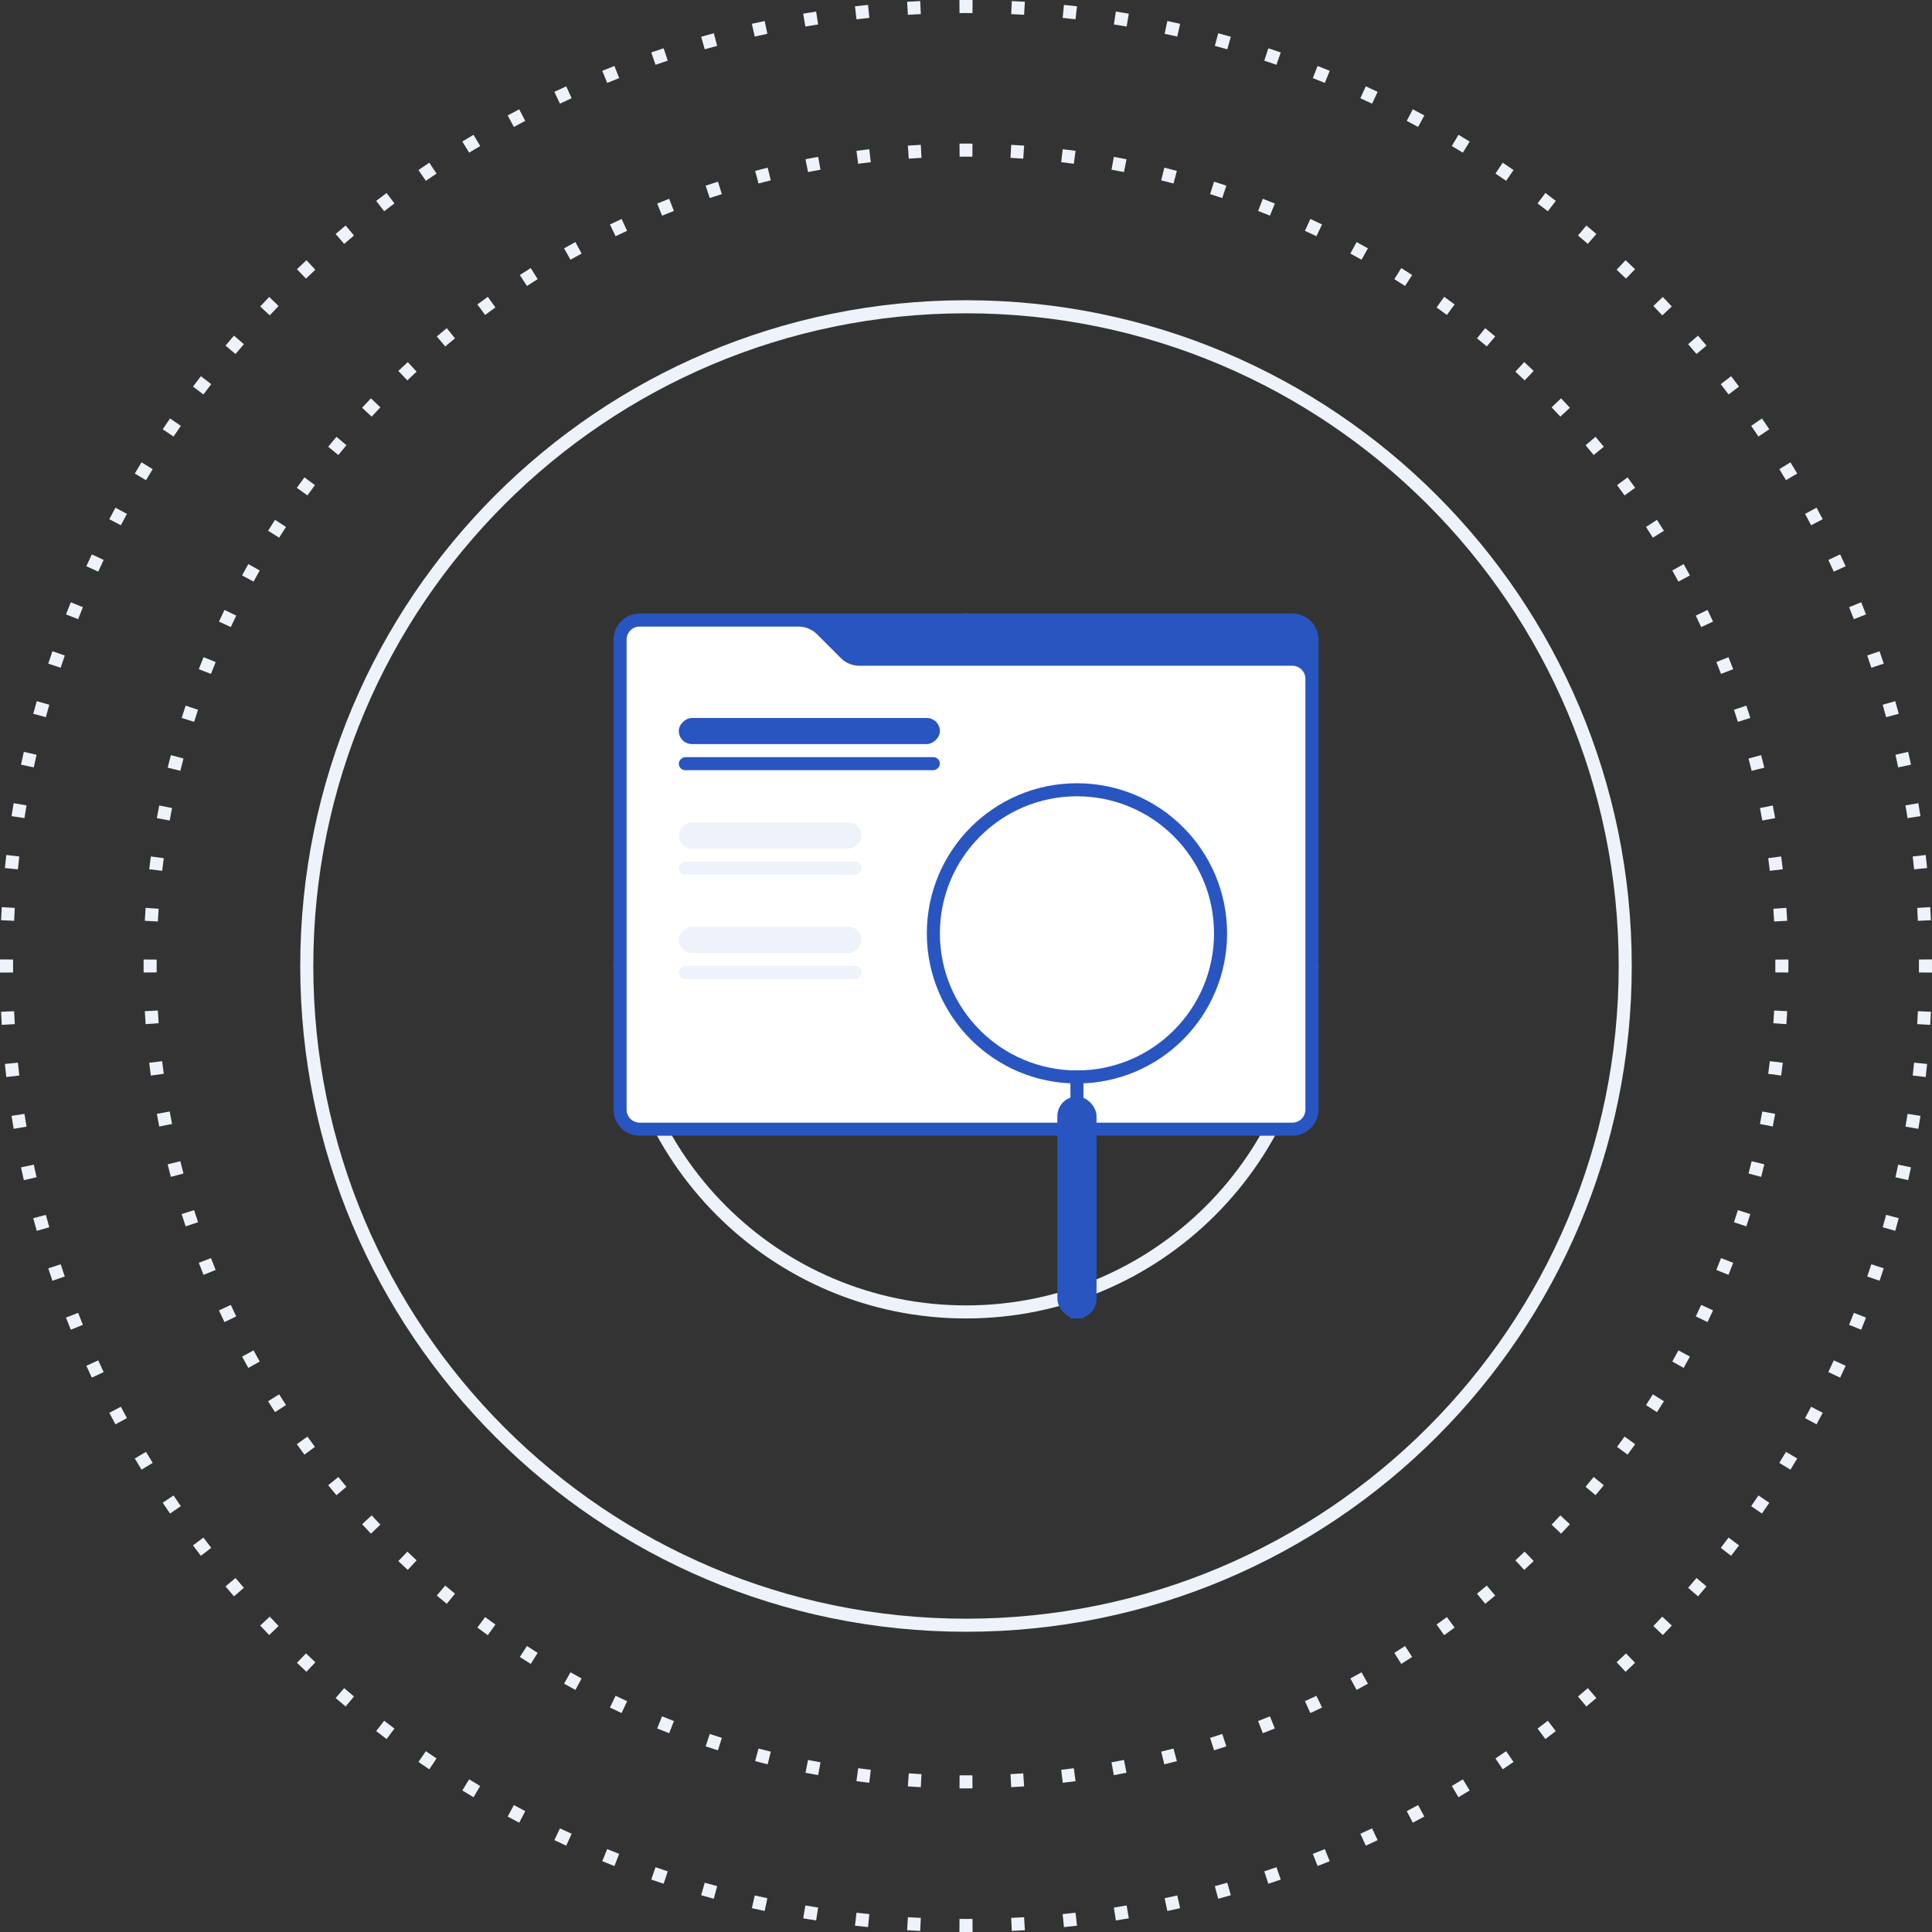
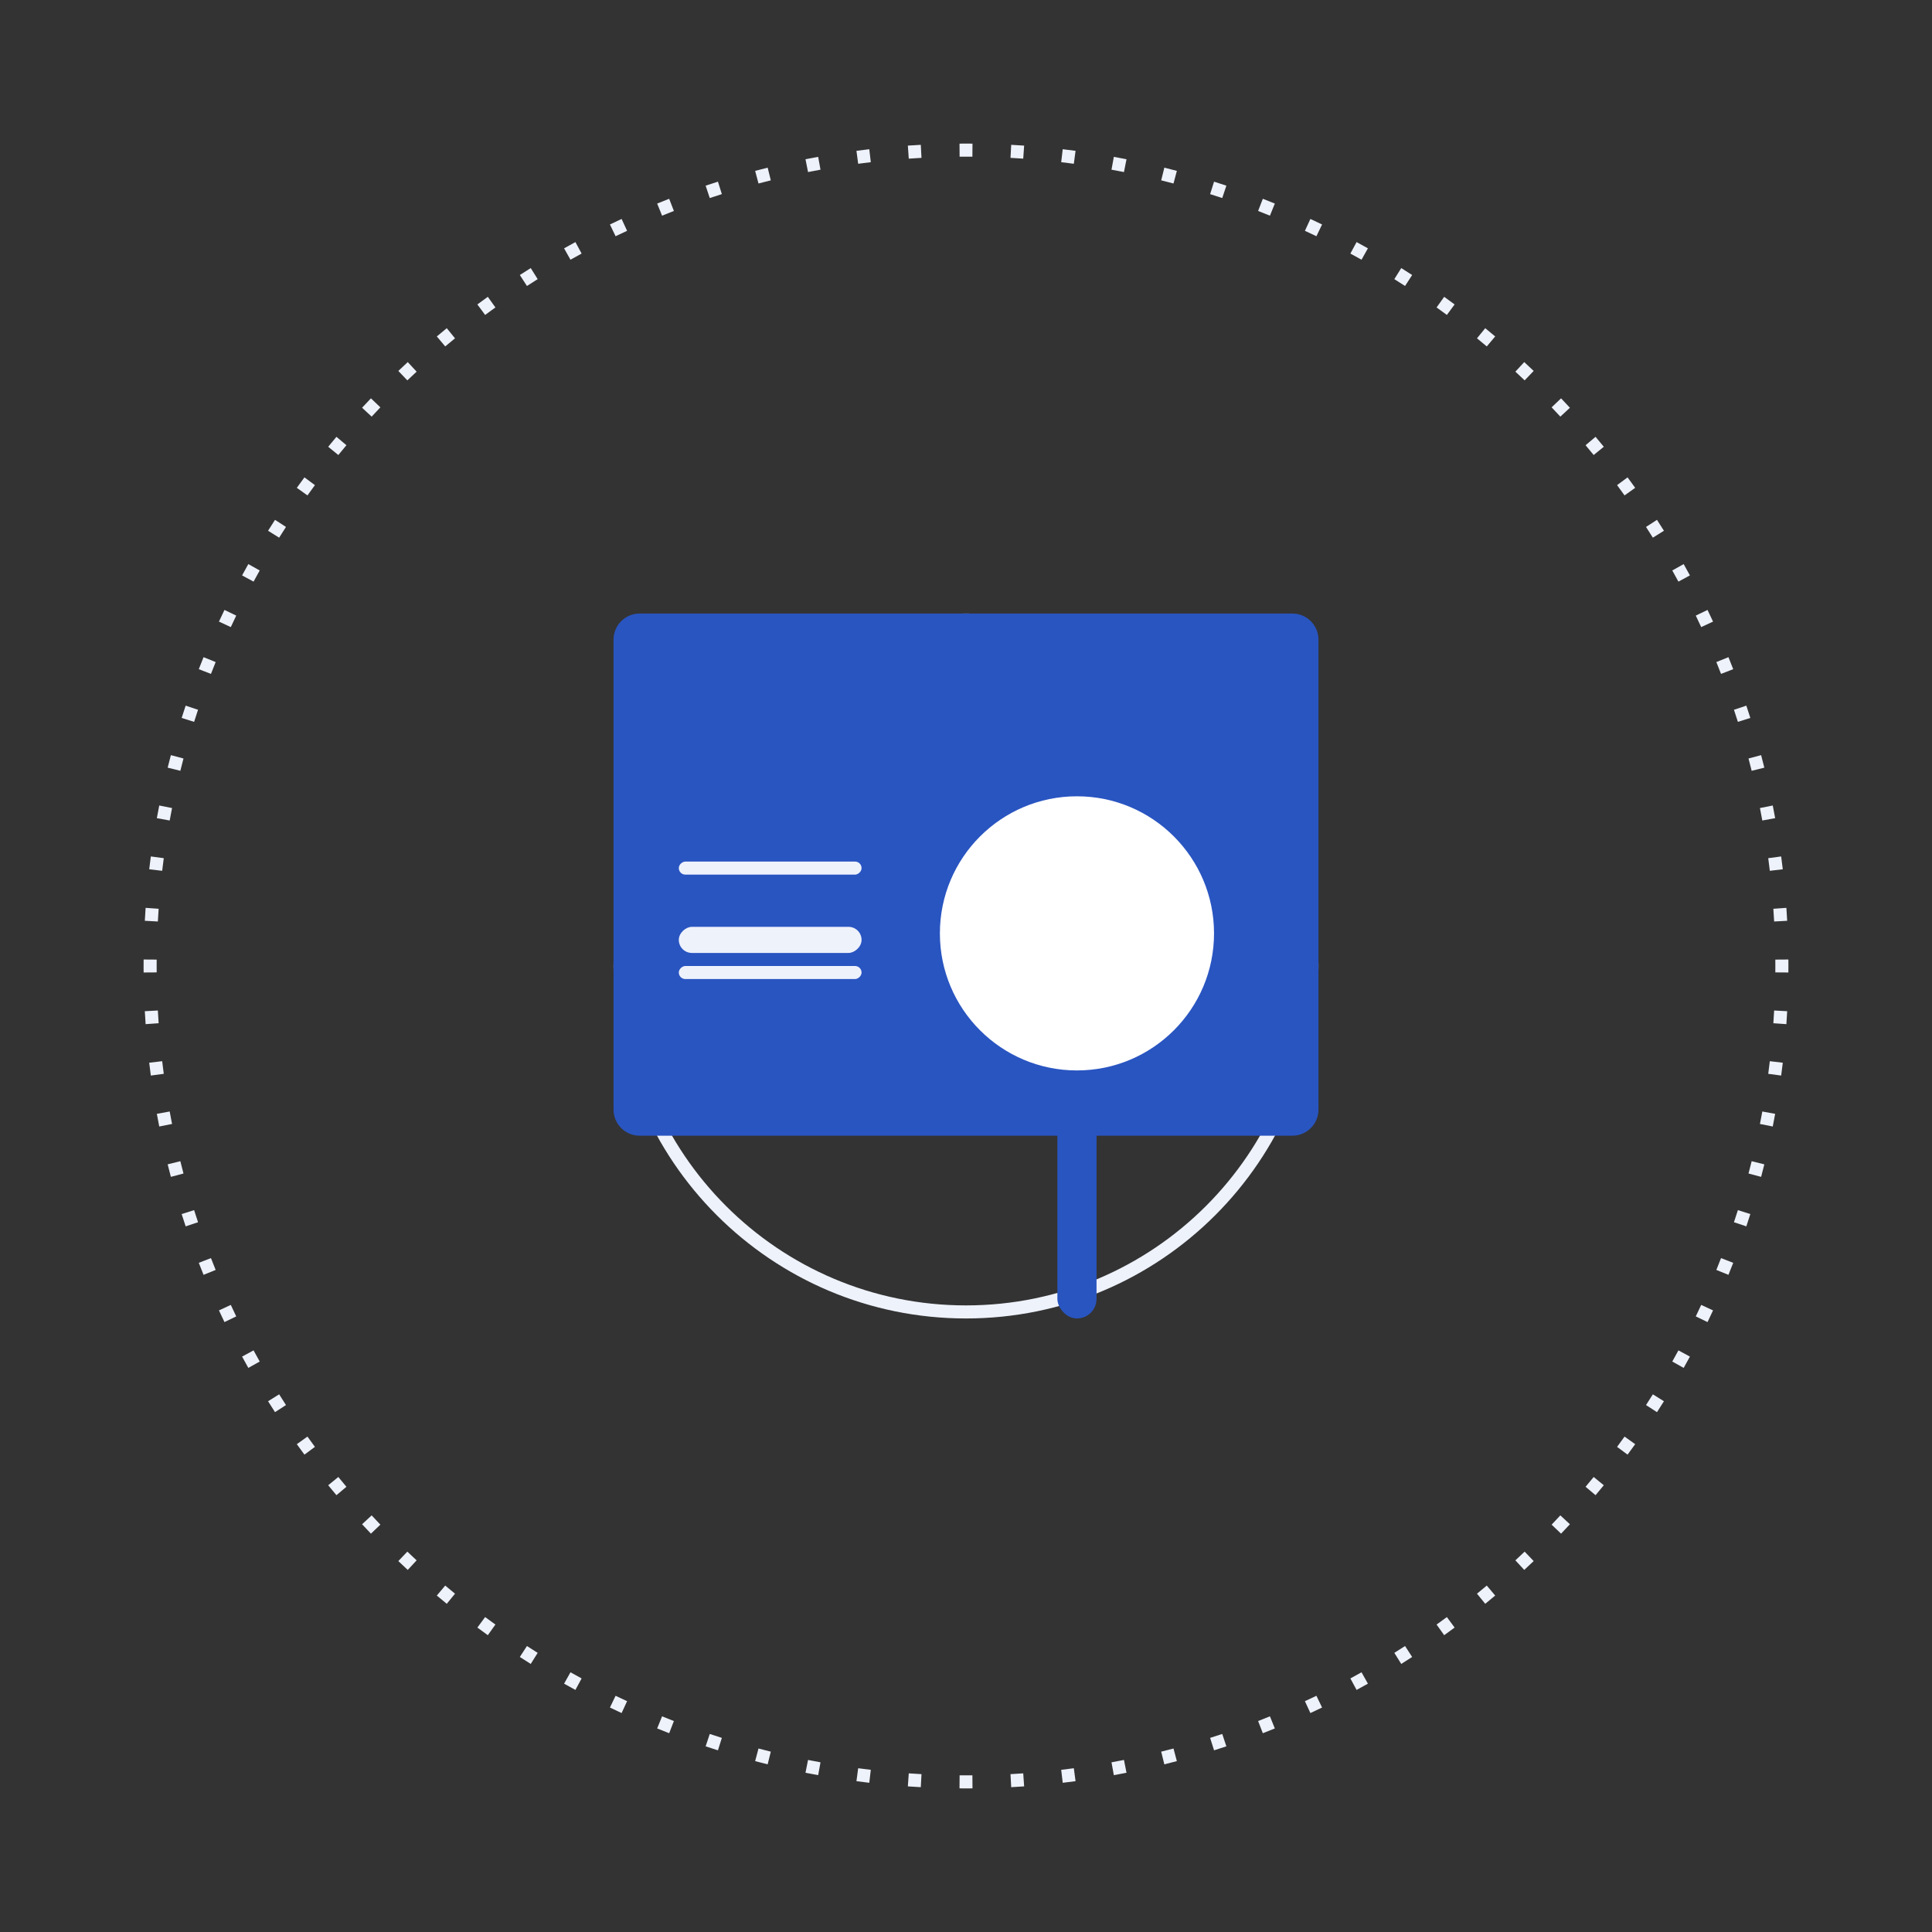
<svg xmlns="http://www.w3.org/2000/svg" width="148" height="148" viewBox="0 0 148 148" fill="none">
  <rect x="0" y="0" width="148" height="148" fill="#333333" stroke="none" />
-   <path fill-rule="evenodd" clip-rule="evenodd" d="M147.998 74.504L146.998 74.497C146.999 74.331 147 74.166 147 74C147 73.834 146.999 73.669 146.998 73.503L147.998 73.496C147.999 73.664 148 73.832 148 74C148 74.168 147.999 74.336 147.998 74.504ZM147.918 70.492L146.919 70.539C146.904 70.209 146.886 69.879 146.867 69.55L147.865 69.49C147.885 69.823 147.903 70.157 147.918 70.492ZM147.624 66.496C147.591 66.162 147.555 65.829 147.517 65.496L146.523 65.61C146.561 65.938 146.596 66.267 146.629 66.596L147.624 66.496ZM147.115 62.519L146.127 62.673C146.076 62.346 146.023 62.02 145.967 61.695L146.953 61.528C147.009 61.858 147.063 62.188 147.115 62.519ZM146.39 58.576L145.412 58.784C145.344 58.461 145.273 58.138 145.2 57.817L146.175 57.596C146.249 57.922 146.321 58.249 146.39 58.576ZM145.452 54.679L144.487 54.939C144.401 54.621 144.313 54.303 144.223 53.986L145.184 53.712C145.276 54.034 145.365 54.356 145.452 54.679ZM144.303 50.839L143.353 51.151C143.25 50.838 143.145 50.526 143.038 50.215L143.983 49.889C144.092 50.205 144.198 50.521 144.303 50.839ZM142.946 47.067L142.015 47.431C141.895 47.124 141.773 46.818 141.649 46.513L142.575 46.137C142.701 46.446 142.824 46.756 142.946 47.067ZM141.386 43.376L140.475 43.79C140.339 43.49 140.2 43.191 140.06 42.894L140.964 42.467C141.107 42.769 141.247 43.072 141.386 43.376ZM139.627 39.774L138.74 40.237C138.588 39.946 138.433 39.655 138.277 39.365L139.157 38.89C139.315 39.184 139.472 39.478 139.627 39.774ZM137.675 36.274L136.815 36.785C136.646 36.501 136.476 36.219 136.304 35.938L137.157 35.416C137.332 35.701 137.504 35.987 137.675 36.274ZM135.536 32.884C135.35 32.607 135.162 32.33 134.973 32.055L134.149 32.623C134.336 32.894 134.521 33.167 134.705 33.441L135.536 32.884ZM133.217 29.615L132.417 30.216C132.219 29.952 132.02 29.69 131.818 29.429L132.61 28.818C132.814 29.082 133.016 29.348 133.217 29.615ZM130.725 26.476L129.959 27.118C129.747 26.866 129.533 26.615 129.318 26.365L130.076 25.712C130.294 25.965 130.51 26.22 130.725 26.476ZM128.067 23.475L127.337 24.158C127.112 23.917 126.885 23.678 126.657 23.44L127.378 22.748C127.609 22.989 127.839 23.231 128.067 23.475ZM125.252 20.622L124.56 21.343C124.322 21.115 124.083 20.888 123.842 20.663L124.525 19.933C124.769 20.161 125.011 20.391 125.252 20.622ZM122.288 17.924L121.635 18.682C121.385 18.467 121.134 18.253 120.882 18.041L121.524 17.275C121.78 17.49 122.035 17.706 122.288 17.924ZM119.182 15.39L118.571 16.182C118.31 15.98 118.048 15.781 117.784 15.583L118.385 14.783C118.652 14.984 118.918 15.186 119.182 15.39ZM115.945 13.027L115.377 13.851C115.106 13.664 114.833 13.479 114.559 13.295L115.116 12.464C115.393 12.65 115.67 12.838 115.945 13.027ZM112.584 10.843C112.299 10.668 112.013 10.496 111.726 10.325L111.216 11.185C111.499 11.354 111.781 11.524 112.062 11.695L112.584 10.843ZM109.11 8.843L108.635 9.723C108.345 9.567 108.054 9.412 107.763 9.26L108.226 8.373C108.522 8.528 108.816 8.685 109.11 8.843ZM105.533 7.036C105.231 6.893 104.929 6.753 104.625 6.614L104.21 7.525C104.51 7.661 104.809 7.8 105.107 7.94L105.533 7.036ZM101.863 5.425L101.487 6.351C101.182 6.227 100.876 6.105 100.569 5.985L100.933 5.054C101.244 5.176 101.554 5.299 101.863 5.425ZM98.111 4.017L97.785 4.962C97.474 4.855 97.162 4.75 96.849 4.647L97.161 3.697C97.479 3.802 97.796 3.908 98.111 4.017ZM94.288 2.816L94.014 3.777C93.697 3.687 93.379 3.599 93.061 3.513L93.321 2.548C93.644 2.635 93.966 2.724 94.288 2.816ZM90.404 1.825L90.183 2.8C89.862 2.727 89.54 2.656 89.216 2.588L89.424 1.61C89.751 1.679 90.078 1.751 90.404 1.825ZM86.472 1.047L86.305 2.032C85.98 1.977 85.653 1.924 85.327 1.873L85.481 0.885C85.812 0.937 86.142 0.991 86.472 1.047ZM82.504 0.483L82.39 1.477C82.062 1.439 81.733 1.404 81.404 1.371L81.504 0.376C81.838 0.409 82.171 0.445 82.504 0.483ZM78.51 0.135L78.45 1.133C78.121 1.114 77.791 1.096 77.461 1.081L77.508 0.082C77.843 0.097 78.177 0.115 78.51 0.135ZM74.504 0.002L74.497 1.002C74.331 1.001 74.166 1 74 1C73.834 1 73.669 1.001 73.503 1.002L73.496 0.002C73.664 0.001 73.832 0 74 0C74.168 0 74.336 0.001 74.504 0.002ZM70.492 0.082L70.539 1.081C70.209 1.096 69.879 1.114 69.55 1.133L69.49 0.135C69.823 0.115 70.157 0.097 70.492 0.082ZM66.496 0.376L66.596 1.371C66.267 1.404 65.938 1.439 65.61 1.477L65.496 0.483C65.829 0.445 66.162 0.409 66.496 0.376ZM62.519 0.885L62.673 1.873C62.346 1.924 62.02 1.977 61.695 2.032L61.528 1.047C61.858 0.991 62.188 0.937 62.519 0.885ZM58.576 1.61L58.784 2.588C58.461 2.656 58.138 2.727 57.817 2.8L57.596 1.825C57.922 1.751 58.249 1.679 58.576 1.61ZM54.679 2.548L54.939 3.513C54.621 3.599 54.303 3.687 53.986 3.777L53.712 2.816C54.034 2.724 54.356 2.635 54.679 2.548ZM50.839 3.697L51.151 4.647C50.838 4.75 50.526 4.855 50.215 4.962L49.889 4.017C50.205 3.908 50.521 3.802 50.839 3.697ZM47.067 5.054L47.431 5.985C47.124 6.105 46.818 6.227 46.513 6.351L46.137 5.425C46.446 5.299 46.756 5.176 47.067 5.054ZM43.376 6.614L43.79 7.525C43.49 7.661 43.191 7.8 42.894 7.94L42.467 7.035C42.769 6.893 43.072 6.753 43.376 6.614ZM39.774 8.373L40.237 9.26C39.946 9.412 39.655 9.567 39.365 9.723L38.89 8.843C39.184 8.685 39.478 8.528 39.774 8.373ZM36.274 10.325L36.785 11.185C36.501 11.354 36.219 11.524 35.938 11.695L35.416 10.843C35.701 10.668 35.987 10.496 36.274 10.325ZM32.884 12.464L33.441 13.295C33.167 13.479 32.894 13.664 32.623 13.851L32.055 13.027C32.33 12.838 32.607 12.65 32.884 12.464ZM29.615 14.783L30.216 15.583C29.952 15.781 29.69 15.98 29.429 16.182L28.818 15.39C29.082 15.186 29.348 14.984 29.615 14.783ZM26.476 17.275L27.118 18.041C26.866 18.253 26.615 18.467 26.365 18.682L25.712 17.924C25.965 17.706 26.22 17.49 26.476 17.275ZM23.475 19.933L24.158 20.663C23.917 20.888 23.678 21.115 23.44 21.343L22.748 20.622C22.989 20.391 23.231 20.161 23.475 19.933ZM20.622 22.748L21.343 23.44C21.115 23.678 20.888 23.917 20.663 24.158L19.933 23.475C20.161 23.231 20.391 22.989 20.622 22.748ZM17.924 25.712C17.706 25.965 17.49 26.22 17.275 26.476L18.041 27.118C18.253 26.866 18.467 26.615 18.682 26.365L17.924 25.712ZM15.39 28.818L16.182 29.429C15.98 29.69 15.781 29.952 15.583 30.216L14.783 29.615C14.984 29.348 15.186 29.082 15.39 28.818ZM13.027 32.055L13.851 32.623C13.664 32.894 13.479 33.167 13.295 33.441L12.464 32.884C12.65 32.607 12.838 32.33 13.027 32.055ZM10.843 35.416C10.668 35.701 10.496 35.987 10.325 36.274L11.185 36.785C11.354 36.501 11.524 36.219 11.695 35.938L10.843 35.416ZM8.843 38.89L9.723 39.365C9.567 39.655 9.412 39.946 9.26 40.237L8.373 39.774C8.528 39.478 8.685 39.184 8.843 38.89ZM7.036 42.467L7.94 42.894C7.8 43.191 7.661 43.49 7.525 43.79L6.614 43.376C6.753 43.072 6.893 42.769 7.036 42.467ZM5.425 46.137L6.351 46.513C6.227 46.818 6.105 47.124 5.985 47.431L5.054 47.067C5.176 46.756 5.299 46.446 5.425 46.137ZM4.017 49.889L4.962 50.215C4.855 50.526 4.75 50.838 4.647 51.151L3.697 50.839C3.802 50.521 3.908 50.204 4.017 49.889ZM2.816 53.712L3.777 53.986C3.687 54.303 3.599 54.621 3.513 54.939L2.548 54.679C2.635 54.356 2.724 54.034 2.816 53.712ZM1.825 57.596L2.8 57.817C2.727 58.138 2.656 58.461 2.588 58.784L1.61 58.576C1.679 58.249 1.751 57.922 1.825 57.596ZM1.047 61.528L2.032 61.695C1.977 62.02 1.924 62.346 1.873 62.673L0.885 62.519C0.937 62.188 0.991 61.858 1.047 61.528ZM0.483 65.496L1.477 65.61C1.439 65.938 1.404 66.267 1.371 66.596L0.376 66.496C0.409 66.162 0.445 65.829 0.483 65.496ZM0.135 69.49L1.133 69.55C1.114 69.879 1.096 70.209 1.081 70.539L0.082 70.492C0.097 70.157 0.115 69.823 0.135 69.49ZM0.002 73.496C0.001 73.664 0 73.832 0 74C0 74.168 0.001 74.336 0.002 74.504L1.002 74.497C1.001 74.331 1 74.166 1 74C1 73.834 1.001 73.669 1.002 73.503L0.002 73.496ZM0.082 77.508L1.081 77.461C1.096 77.791 1.114 78.121 1.133 78.45L0.135 78.51C0.115 78.177 0.097 77.843 0.082 77.508ZM0.376 81.504L1.371 81.404C1.404 81.733 1.439 82.062 1.477 82.39L0.483 82.504C0.445 82.171 0.409 81.838 0.376 81.504ZM0.885 85.481L1.873 85.327C1.924 85.653 1.977 85.98 2.032 86.305L1.047 86.472C0.991 86.142 0.937 85.812 0.885 85.481ZM1.61 89.424L2.588 89.216C2.656 89.54 2.727 89.862 2.8 90.183L1.825 90.404C1.751 90.078 1.679 89.751 1.61 89.424ZM2.548 93.321L3.513 93.061C3.599 93.379 3.687 93.697 3.777 94.014L2.816 94.288C2.724 93.966 2.635 93.644 2.548 93.321ZM3.697 97.161L4.647 96.849C4.75 97.162 4.855 97.474 4.962 97.785L4.017 98.111C3.908 97.796 3.802 97.479 3.697 97.161ZM5.054 100.933L5.985 100.569C6.105 100.876 6.227 101.182 6.351 101.487L5.425 101.863C5.299 101.554 5.176 101.244 5.054 100.933ZM6.614 104.625L7.525 104.21C7.661 104.51 7.8 104.809 7.94 105.107L7.035 105.533C6.893 105.231 6.753 104.929 6.614 104.625ZM8.373 108.226L9.26 107.763C9.412 108.054 9.567 108.345 9.723 108.635L8.843 109.11C8.685 108.816 8.528 108.522 8.373 108.226ZM10.325 111.726L11.185 111.216C11.354 111.499 11.524 111.781 11.695 112.062L10.843 112.584C10.668 112.299 10.496 112.013 10.325 111.726ZM12.464 115.116L13.295 114.559C13.479 114.833 13.664 115.106 13.851 115.377L13.027 115.945C12.838 115.67 12.65 115.393 12.464 115.116ZM14.783 118.385L15.583 117.784C15.781 118.048 15.98 118.31 16.182 118.571L15.39 119.182C15.186 118.918 14.984 118.652 14.783 118.385ZM17.275 121.524L18.041 120.882C18.253 121.134 18.467 121.385 18.682 121.635L17.924 122.288C17.706 122.035 17.49 121.78 17.275 121.524ZM19.933 124.525L20.663 123.842C20.888 124.083 21.115 124.322 21.343 124.56L20.622 125.252C20.391 125.011 20.161 124.769 19.933 124.525ZM22.748 127.378L23.44 126.657C23.678 126.885 23.917 127.112 24.158 127.337L23.475 128.067C23.231 127.839 22.989 127.609 22.748 127.378ZM25.712 130.076C25.965 130.294 26.22 130.51 26.476 130.725L27.118 129.959C26.866 129.747 26.615 129.533 26.365 129.318L25.712 130.076ZM28.818 132.61L29.429 131.818C29.69 132.02 29.952 132.219 30.216 132.417L29.615 133.217C29.348 133.016 29.082 132.814 28.818 132.61ZM32.055 134.973L32.623 134.149C32.894 134.336 33.167 134.521 33.441 134.705L32.884 135.536C32.607 135.35 32.33 135.162 32.055 134.973ZM35.416 137.157L35.938 136.304C36.219 136.476 36.501 136.646 36.785 136.815L36.274 137.675C35.987 137.504 35.701 137.332 35.416 137.157ZM38.89 139.157L39.365 138.277C39.655 138.433 39.946 138.588 40.237 138.74L39.774 139.627C39.478 139.472 39.184 139.315 38.89 139.157ZM42.467 140.964L42.894 140.06C43.191 140.2 43.49 140.339 43.79 140.475L43.376 141.386C43.072 141.247 42.769 141.107 42.467 140.964ZM46.137 142.575L46.513 141.649C46.818 141.773 47.124 141.895 47.431 142.015L47.067 142.946C46.756 142.824 46.446 142.701 46.137 142.575ZM49.889 143.983L50.215 143.038C50.526 143.145 50.838 143.25 51.151 143.353L50.839 144.303C50.521 144.198 50.204 144.092 49.889 143.983ZM53.712 145.184L53.986 144.223C54.303 144.313 54.621 144.401 54.939 144.487L54.679 145.452C54.356 145.365 54.034 145.276 53.712 145.184ZM57.596 146.175L57.817 145.2C58.138 145.273 58.461 145.344 58.784 145.412L58.576 146.39C58.249 146.321 57.922 146.249 57.596 146.175ZM61.528 146.953L61.695 145.968C62.02 146.023 62.346 146.076 62.673 146.127L62.519 147.115C62.188 147.063 61.858 147.009 61.528 146.953ZM65.496 147.517L65.61 146.523C65.938 146.561 66.267 146.596 66.596 146.629L66.496 147.624C66.162 147.591 65.829 147.555 65.496 147.517ZM69.49 147.865L69.55 146.867C69.879 146.886 70.209 146.904 70.539 146.919L70.492 147.918C70.157 147.903 69.823 147.885 69.49 147.865ZM73.496 147.998L73.503 146.998C73.669 146.999 73.834 147 74 147C74.166 147 74.331 146.999 74.497 146.998L74.504 147.998C74.336 147.999 74.168 148 74 148C73.832 148 73.664 147.999 73.496 147.998ZM77.508 147.918L77.461 146.919C77.791 146.904 78.121 146.886 78.45 146.867L78.51 147.865C78.177 147.885 77.843 147.903 77.508 147.918ZM81.504 147.624C81.838 147.591 82.171 147.555 82.504 147.517L82.39 146.523C82.062 146.561 81.733 146.596 81.404 146.629L81.504 147.624ZM85.481 147.115L85.327 146.127C85.653 146.076 85.98 146.023 86.305 145.967L86.472 146.953C86.142 147.009 85.812 147.063 85.481 147.115ZM89.424 146.39L89.216 145.412C89.54 145.344 89.862 145.273 90.183 145.2L90.404 146.175C90.078 146.249 89.751 146.321 89.424 146.39ZM93.321 145.452L93.061 144.487C93.379 144.401 93.697 144.313 94.014 144.223L94.288 145.184C93.966 145.276 93.644 145.365 93.321 145.452ZM97.161 144.303L96.849 143.353C97.162 143.25 97.474 143.145 97.785 143.038L98.111 143.983C97.796 144.092 97.479 144.198 97.161 144.303ZM100.933 142.946L100.569 142.015C100.876 141.895 101.182 141.773 101.487 141.649L101.863 142.575C101.554 142.701 101.244 142.824 100.933 142.946ZM104.625 141.386L104.21 140.475C104.51 140.339 104.809 140.2 105.107 140.06L105.533 140.964C105.231 141.107 104.929 141.247 104.625 141.386ZM108.226 139.627L107.763 138.74C108.054 138.588 108.345 138.433 108.635 138.277L109.11 139.157C108.816 139.315 108.522 139.472 108.226 139.627ZM111.726 137.675L111.216 136.815C111.499 136.646 111.781 136.476 112.062 136.304L112.584 137.157C112.299 137.332 112.013 137.504 111.726 137.675ZM115.116 135.536C115.393 135.35 115.67 135.162 115.945 134.973L115.377 134.149C115.106 134.336 114.833 134.521 114.559 134.705L115.116 135.536ZM118.385 133.217L117.784 132.417C118.048 132.219 118.31 132.02 118.571 131.818L119.182 132.61C118.918 132.814 118.652 133.016 118.385 133.217ZM121.524 130.725L120.882 129.959C121.134 129.747 121.385 129.533 121.635 129.318L122.288 130.076C122.035 130.294 121.78 130.51 121.524 130.725ZM124.525 128.067L123.842 127.337C124.083 127.112 124.322 126.885 124.56 126.657L125.252 127.378C125.011 127.609 124.769 127.839 124.525 128.067ZM127.378 125.252L126.657 124.56C126.885 124.322 127.112 124.083 127.337 123.842L128.067 124.525C127.839 124.769 127.609 125.011 127.378 125.252ZM130.076 122.288L129.318 121.635C129.533 121.385 129.747 121.134 129.959 120.882L130.725 121.524C130.51 121.78 130.294 122.035 130.076 122.288ZM132.61 119.182L131.818 118.571C132.02 118.31 132.219 118.048 132.417 117.784L133.217 118.385C133.016 118.652 132.814 118.918 132.61 119.182ZM134.973 115.945L134.149 115.377C134.336 115.106 134.521 114.833 134.705 114.559L135.536 115.116C135.35 115.393 135.162 115.67 134.973 115.945ZM137.157 112.584L136.304 112.062C136.476 111.781 136.646 111.499 136.815 111.216L137.675 111.726C137.504 112.013 137.332 112.299 137.157 112.584ZM139.157 109.11C139.315 108.816 139.472 108.522 139.627 108.226L138.74 107.763C138.588 108.054 138.433 108.345 138.277 108.635L139.157 109.11ZM140.964 105.533C141.107 105.231 141.247 104.929 141.386 104.625L140.475 104.21C140.339 104.51 140.2 104.809 140.06 105.107L140.964 105.533ZM142.575 101.863L141.649 101.487C141.773 101.182 141.895 100.876 142.015 100.569L142.946 100.933C142.824 101.244 142.701 101.554 142.575 101.863ZM143.983 98.111L143.038 97.785C143.145 97.474 143.25 97.162 143.353 96.849L144.303 97.161C144.198 97.479 144.092 97.796 143.983 98.111ZM145.184 94.288L144.223 94.014C144.313 93.697 144.401 93.379 144.487 93.061L145.452 93.321C145.365 93.644 145.276 93.966 145.184 94.288ZM146.175 90.404L145.2 90.183C145.273 89.862 145.344 89.54 145.412 89.216L146.39 89.424C146.321 89.751 146.249 90.078 146.175 90.404ZM146.953 86.472L145.968 86.305C146.023 85.98 146.076 85.653 146.127 85.327L147.115 85.481C147.063 85.812 147.009 86.142 146.953 86.472ZM147.517 82.504L146.523 82.39C146.561 82.062 146.596 81.733 146.629 81.404L147.624 81.504C147.591 81.838 147.555 82.171 147.517 82.504ZM147.865 78.51L146.867 78.45C146.886 78.121 146.904 77.791 146.919 77.461L147.918 77.508C147.903 77.843 147.885 78.177 147.865 78.51Z" fill="#EEF2FB" />
  <path fill-rule="evenodd" clip-rule="evenodd" d="M136.998 74.497L135.998 74.49C135.999 74.326 136 74.163 136 74C136 73.837 135.999 73.674 135.998 73.51L136.998 73.503C136.999 73.668 137 73.834 137 74C137 74.166 136.999 74.332 136.998 74.497ZM136.906 70.537L135.908 70.591C135.89 70.265 135.87 69.94 135.847 69.616L136.845 69.546C136.868 69.875 136.888 70.206 136.906 70.537ZM136.569 66.591L135.576 66.707C135.538 66.384 135.497 66.062 135.455 65.74L136.446 65.608C136.489 65.935 136.53 66.262 136.569 66.591ZM135.985 62.675L135.001 62.854C134.943 62.535 134.883 62.216 134.82 61.899L135.801 61.705C135.865 62.028 135.926 62.351 135.985 62.675ZM135.156 58.807L134.185 59.047C134.107 58.732 134.027 58.417 133.944 58.104L134.91 57.848C134.995 58.167 135.076 58.486 135.156 58.807ZM134.083 54.997L133.13 55.298C133.032 54.988 132.932 54.679 132.829 54.371L133.777 54.055C133.882 54.368 133.984 54.682 134.083 54.997ZM132.772 51.262L131.839 51.623C131.722 51.32 131.602 51.018 131.48 50.717L132.407 50.342C132.531 50.647 132.652 50.954 132.772 51.262ZM131.227 47.618L130.319 48.037C130.183 47.742 130.044 47.449 129.904 47.157L130.805 46.724C130.948 47.02 131.088 47.318 131.227 47.618ZM129.455 44.079L128.575 44.555C128.421 44.269 128.264 43.984 128.105 43.701L128.977 43.212C129.139 43.499 129.298 43.789 129.455 44.079ZM127.464 40.658L126.616 41.188C126.443 40.912 126.269 40.638 126.093 40.366L126.932 39.822C127.112 40.099 127.289 40.378 127.464 40.658ZM125.262 37.369L124.448 37.951C124.26 37.687 124.069 37.424 123.876 37.163L124.679 36.569C124.876 36.834 125.07 37.1 125.262 37.369ZM122.858 34.224L122.083 34.856C121.878 34.604 121.671 34.354 121.462 34.106L122.227 33.462C122.439 33.714 122.65 33.968 122.858 34.224ZM120.263 31.236L119.529 31.915C119.308 31.676 119.086 31.439 118.862 31.204L119.585 30.514C119.813 30.753 120.039 30.993 120.263 31.236ZM117.486 28.415L116.795 29.138C116.561 28.914 116.324 28.692 116.085 28.471L116.764 27.737C117.007 27.961 117.247 28.187 117.486 28.415ZM114.538 25.773L113.894 26.538C113.646 26.329 113.396 26.122 113.144 25.917L113.776 25.142C114.032 25.35 114.286 25.561 114.538 25.773ZM111.431 23.321L110.837 24.125C110.576 23.931 110.313 23.741 110.049 23.552L110.631 22.738C110.9 22.93 111.166 23.125 111.431 23.321ZM108.178 21.067L107.634 21.907C107.362 21.731 107.088 21.556 106.812 21.384L107.342 20.536C107.622 20.711 107.901 20.888 108.178 21.067ZM104.788 19.023L104.299 19.895C104.016 19.736 103.731 19.579 103.445 19.424L103.921 18.545C104.211 18.702 104.501 18.861 104.788 19.023ZM101.277 17.195L100.843 18.096C100.551 17.956 100.258 17.817 99.963 17.681L100.382 16.773C100.682 16.912 100.98 17.052 101.277 17.195ZM97.658 15.593L97.283 16.52C96.982 16.398 96.68 16.278 96.377 16.161L96.738 15.228C97.046 15.348 97.353 15.469 97.658 15.593ZM93.945 14.223L93.629 15.171C93.321 15.069 93.012 14.968 92.701 14.87L93.003 13.916C93.318 14.016 93.632 14.118 93.945 14.223ZM90.152 13.09L89.896 14.056C89.583 13.973 89.268 13.893 88.953 13.815L89.194 12.844C89.514 12.924 89.833 13.005 90.152 13.09ZM86.295 12.199L86.101 13.18C85.784 13.117 85.465 13.057 85.146 12.999L85.325 12.015C85.649 12.074 85.972 12.135 86.295 12.199ZM82.392 11.554L82.26 12.545C81.938 12.502 81.616 12.462 81.293 12.424L81.409 11.431C81.738 11.47 82.065 11.511 82.392 11.554ZM78.454 11.155L78.384 12.153C78.06 12.13 77.735 12.11 77.409 12.092L77.463 11.094C77.794 11.111 78.125 11.132 78.454 11.155ZM74.497 11.002L74.49 12.002C74.326 12.001 74.163 12 74 12C73.837 12 73.674 12.001 73.51 12.002L73.503 11.002C73.668 11.001 73.834 11 74 11C74.166 11 74.332 11.001 74.497 11.002ZM70.537 11.094L70.591 12.092C70.265 12.11 69.94 12.13 69.616 12.153L69.546 11.155C69.875 11.132 70.206 11.111 70.537 11.094ZM66.591 11.431L66.707 12.424C66.384 12.462 66.062 12.502 65.74 12.545L65.608 11.554C65.935 11.511 66.262 11.47 66.591 11.431ZM62.675 12.015L62.854 12.999C62.535 13.057 62.216 13.117 61.899 13.18L61.705 12.199C62.028 12.135 62.351 12.074 62.675 12.015ZM58.807 12.844L59.047 13.815C58.732 13.893 58.417 13.973 58.104 14.056L57.848 13.09C58.167 13.005 58.486 12.924 58.807 12.844ZM54.997 13.916L55.298 14.87C54.988 14.968 54.679 15.069 54.371 15.171L54.055 14.223C54.368 14.118 54.682 14.016 54.997 13.916ZM51.262 15.228C50.954 15.348 50.647 15.469 50.342 15.593L50.717 16.52C51.018 16.398 51.32 16.278 51.623 16.161L51.262 15.228ZM47.618 16.773L48.037 17.681C47.742 17.817 47.449 17.956 47.157 18.096L46.724 17.195C47.02 17.052 47.318 16.912 47.618 16.773ZM44.079 18.545L44.555 19.424C44.269 19.579 43.984 19.736 43.701 19.895L43.212 19.023C43.499 18.861 43.789 18.702 44.079 18.545ZM40.658 20.536C40.378 20.711 40.099 20.888 39.822 21.067L40.366 21.907C40.638 21.731 40.912 21.556 41.188 21.384L40.658 20.536ZM37.369 22.738L37.951 23.552C37.687 23.741 37.424 23.931 37.163 24.125L36.569 23.321C36.834 23.125 37.1 22.93 37.369 22.738ZM34.224 25.142L34.856 25.917C34.604 26.122 34.354 26.329 34.106 26.538L33.462 25.773C33.714 25.561 33.968 25.35 34.224 25.142ZM31.236 27.737L31.915 28.471C31.676 28.692 31.439 28.914 31.204 29.138L30.514 28.415C30.753 28.187 30.993 27.961 31.236 27.737ZM28.415 30.514L29.138 31.204C28.914 31.439 28.692 31.676 28.471 31.915L27.737 31.235C27.961 30.993 28.187 30.753 28.415 30.514ZM25.773 33.462L26.538 34.106C26.329 34.354 26.122 34.604 25.917 34.856L25.142 34.224C25.35 33.968 25.561 33.714 25.773 33.462ZM23.321 36.569L24.125 37.163C23.931 37.424 23.741 37.687 23.552 37.951L22.738 37.369C22.93 37.1 23.125 36.834 23.321 36.569ZM21.067 39.822L21.907 40.366C21.731 40.638 21.556 40.912 21.384 41.188L20.536 40.658C20.711 40.378 20.888 40.099 21.067 39.822ZM19.023 43.212L19.895 43.701C19.736 43.984 19.579 44.269 19.424 44.555L18.545 44.079C18.702 43.789 18.861 43.499 19.023 43.212ZM17.195 46.724L18.096 47.157C17.956 47.449 17.817 47.742 17.681 48.037L16.773 47.618C16.912 47.318 17.052 47.02 17.195 46.724ZM15.593 50.342L16.52 50.717C16.398 51.018 16.278 51.32 16.161 51.623L15.228 51.262C15.348 50.954 15.469 50.647 15.593 50.342ZM14.223 54.055L15.171 54.371C15.069 54.679 14.968 54.988 14.87 55.298L13.916 54.997C14.016 54.682 14.118 54.368 14.223 54.055ZM13.09 57.848L14.056 58.104C13.973 58.417 13.893 58.732 13.815 59.047L12.844 58.806C12.924 58.486 13.005 58.167 13.09 57.848ZM12.199 61.705L13.18 61.899C13.117 62.216 13.057 62.535 12.999 62.854L12.015 62.675C12.074 62.351 12.135 62.028 12.199 61.705ZM11.554 65.608L12.545 65.74C12.502 66.062 12.462 66.384 12.424 66.707L11.431 66.591C11.47 66.262 11.511 65.935 11.554 65.608ZM11.155 69.546L12.153 69.616C12.13 69.94 12.11 70.265 12.092 70.591L11.094 70.537C11.111 70.206 11.132 69.875 11.155 69.546ZM11.002 73.503C11.001 73.668 11 73.834 11 74C11 74.166 11.001 74.332 11.002 74.497L12.002 74.49C12.001 74.326 12 74.163 12 74C12 73.837 12.001 73.674 12.002 73.51L11.002 73.503ZM11.094 77.463L12.092 77.409C12.11 77.735 12.13 78.06 12.153 78.384L11.155 78.454C11.132 78.125 11.111 77.794 11.094 77.463ZM11.431 81.409L12.424 81.293C12.462 81.616 12.502 81.938 12.545 82.26L11.554 82.392C11.511 82.065 11.47 81.738 11.431 81.409ZM12.015 85.325L12.999 85.146C13.057 85.465 13.117 85.784 13.18 86.101L12.199 86.295C12.135 85.972 12.074 85.649 12.015 85.325ZM12.844 89.193L13.815 88.953C13.893 89.268 13.973 89.583 14.056 89.896L13.09 90.152C13.005 89.833 12.924 89.514 12.844 89.193ZM13.916 93.003L14.87 92.701C14.968 93.012 15.069 93.321 15.171 93.629L14.223 93.945C14.118 93.632 14.016 93.318 13.916 93.003ZM15.228 96.738L16.161 96.377C16.278 96.68 16.398 96.982 16.52 97.283L15.593 97.658C15.469 97.353 15.348 97.046 15.228 96.738ZM16.773 100.382L17.681 99.963C17.817 100.258 17.956 100.551 18.096 100.843L17.195 101.277C17.052 100.98 16.912 100.682 16.773 100.382ZM18.545 103.921L19.424 103.445C19.579 103.731 19.736 104.016 19.895 104.299L19.023 104.788C18.861 104.501 18.702 104.211 18.545 103.921ZM20.536 107.342L21.384 106.812C21.556 107.088 21.731 107.362 21.907 107.634L21.067 108.177C20.888 107.901 20.711 107.622 20.536 107.342ZM22.738 110.631L23.552 110.049C23.741 110.313 23.931 110.576 24.125 110.837L23.321 111.431C23.125 111.166 22.93 110.9 22.738 110.631ZM25.142 113.776L25.917 113.144C26.122 113.396 26.329 113.646 26.538 113.894L25.773 114.538C25.561 114.286 25.35 114.032 25.142 113.776ZM27.737 116.764L28.471 116.085C28.692 116.324 28.914 116.561 29.138 116.795L28.415 117.486C28.187 117.247 27.961 117.007 27.737 116.764ZM30.514 119.585L31.204 118.862C31.439 119.086 31.676 119.308 31.915 119.529L31.235 120.263C30.993 120.039 30.753 119.813 30.514 119.585ZM33.462 122.227L34.106 121.462C34.354 121.671 34.604 121.878 34.856 122.083L34.224 122.858C33.968 122.65 33.714 122.439 33.462 122.227ZM36.569 124.679L37.163 123.875C37.424 124.068 37.687 124.259 37.951 124.448L37.369 125.262C37.1 125.07 36.834 124.876 36.569 124.679ZM39.822 126.932L40.366 126.093C40.638 126.269 40.912 126.443 41.188 126.616L40.658 127.464C40.378 127.289 40.099 127.112 39.822 126.932ZM43.212 128.977L43.701 128.105C43.984 128.264 44.269 128.421 44.555 128.575L44.079 129.455C43.789 129.298 43.499 129.139 43.212 128.977ZM46.724 130.805C47.02 130.948 47.318 131.088 47.618 131.227L48.037 130.319C47.742 130.183 47.449 130.044 47.157 129.904L46.724 130.805ZM50.342 132.407L50.717 131.48C51.018 131.602 51.32 131.722 51.623 131.839L51.262 132.772C50.954 132.652 50.647 132.531 50.342 132.407ZM54.055 133.777L54.371 132.829C54.679 132.932 54.988 133.032 55.298 133.13L54.997 134.083C54.682 133.984 54.368 133.882 54.055 133.777ZM57.848 134.91L58.104 133.944C58.417 134.027 58.732 134.107 59.047 134.185L58.806 135.156C58.486 135.076 58.167 134.995 57.848 134.91ZM61.705 135.801L61.899 134.82C62.216 134.883 62.535 134.943 62.854 135.001L62.675 135.985C62.351 135.926 62.028 135.865 61.705 135.801ZM65.608 136.446L65.74 135.455C66.062 135.498 66.384 135.538 66.707 135.576L66.591 136.569C66.262 136.53 65.935 136.489 65.608 136.446ZM69.546 136.845L69.616 135.847C69.94 135.87 70.265 135.89 70.591 135.908L70.537 136.906C70.206 136.888 69.875 136.868 69.546 136.845ZM73.503 136.998L73.51 135.998C73.674 135.999 73.837 136 74 136C74.163 136 74.326 135.999 74.49 135.998L74.497 136.998C74.332 136.999 74.166 137 74 137C73.834 137 73.668 136.999 73.503 136.998ZM77.463 136.906L77.409 135.908C77.735 135.89 78.06 135.87 78.384 135.847L78.454 136.845C78.125 136.868 77.794 136.888 77.463 136.906ZM81.409 136.569L81.293 135.576C81.616 135.538 81.938 135.497 82.26 135.455L82.392 136.446C82.065 136.489 81.738 136.53 81.409 136.569ZM85.325 135.985L85.146 135.001C85.465 134.943 85.784 134.883 86.101 134.82L86.295 135.801C85.972 135.865 85.649 135.926 85.325 135.985ZM89.193 135.156L88.953 134.185C89.268 134.107 89.583 134.027 89.896 133.944L90.152 134.91C89.833 134.995 89.514 135.076 89.193 135.156ZM93.003 134.083L92.701 133.13C93.012 133.032 93.321 132.932 93.629 132.829L93.945 133.777C93.632 133.882 93.318 133.984 93.003 134.083ZM96.738 132.772L96.377 131.839C96.68 131.722 96.982 131.602 97.283 131.48L97.658 132.407C97.353 132.531 97.046 132.652 96.738 132.772ZM100.382 131.227L99.963 130.319C100.258 130.183 100.551 130.044 100.843 129.904L101.277 130.805C100.98 130.948 100.682 131.088 100.382 131.227ZM103.921 129.455L103.445 128.575C103.731 128.421 104.016 128.264 104.299 128.105L104.788 128.977C104.501 129.139 104.211 129.298 103.921 129.455ZM107.342 127.464L106.812 126.616C107.088 126.443 107.362 126.269 107.634 126.093L108.177 126.932C107.901 127.112 107.622 127.289 107.342 127.464ZM110.631 125.262L110.049 124.448C110.313 124.26 110.576 124.069 110.837 123.876L111.431 124.679C111.166 124.876 110.9 125.07 110.631 125.262ZM113.776 122.858C114.032 122.65 114.286 122.439 114.538 122.227L113.894 121.462C113.646 121.671 113.396 121.878 113.144 122.083L113.776 122.858ZM116.764 120.263L116.085 119.529C116.324 119.308 116.561 119.086 116.795 118.862L117.486 119.585C117.247 119.813 117.007 120.039 116.764 120.263ZM119.585 117.486L118.862 116.795C119.086 116.561 119.308 116.324 119.529 116.085L120.263 116.764C120.039 117.007 119.813 117.247 119.585 117.486ZM122.227 114.538L121.462 113.894C121.671 113.646 121.878 113.396 122.083 113.144L122.858 113.776C122.65 114.032 122.439 114.286 122.227 114.538ZM124.679 111.431L123.875 110.837C124.068 110.576 124.259 110.313 124.448 110.049L125.262 110.631C125.07 110.9 124.876 111.166 124.679 111.431ZM126.932 108.178L126.093 107.634C126.269 107.362 126.443 107.088 126.616 106.812L127.464 107.342C127.289 107.622 127.112 107.901 126.932 108.178ZM128.977 104.788L128.105 104.299C128.264 104.016 128.421 103.731 128.575 103.445L129.455 103.921C129.298 104.211 129.139 104.501 128.977 104.788ZM130.805 101.277L129.904 100.843C130.044 100.551 130.183 100.258 130.319 99.963L131.227 100.382C131.088 100.682 130.948 100.98 130.805 101.277ZM132.407 97.658L131.48 97.283C131.602 96.982 131.722 96.68 131.839 96.377L132.772 96.738C132.652 97.046 132.531 97.353 132.407 97.658ZM133.777 93.945L132.829 93.629C132.932 93.321 133.032 93.012 133.13 92.701L134.083 93.003C133.984 93.318 133.882 93.632 133.777 93.945ZM134.91 90.152L133.944 89.896C134.027 89.583 134.107 89.268 134.185 88.953L135.156 89.194C135.076 89.514 134.995 89.833 134.91 90.152ZM135.801 86.295L134.82 86.101C134.883 85.784 134.943 85.465 135.001 85.146L135.985 85.325C135.926 85.649 135.865 85.972 135.801 86.295ZM136.446 82.392L135.455 82.26C135.498 81.938 135.538 81.616 135.576 81.293L136.569 81.409C136.53 81.738 136.489 82.065 136.446 82.392ZM136.845 78.454L135.847 78.384C135.87 78.06 135.89 77.735 135.908 77.409L136.906 77.463C136.888 77.794 136.868 78.125 136.845 78.454Z" fill="#EEF2FB" />
-   <path fill-rule="evenodd" clip-rule="evenodd" d="M74 124C101.614 124 124 101.614 124 74C124 46.386 101.614 24 74 24C46.386 24 24 46.386 24 74C24 101.614 46.386 124 74 124ZM74 125C102.167 125 125 102.167 125 74C125 45.834 102.167 23 74 23C45.834 23 23 45.834 23 74C23 102.167 45.834 125 74 125Z" fill="#EEF2FB" />
  <path fill-rule="evenodd" clip-rule="evenodd" d="M74 100C88.359 100 100 88.359 100 74C100 59.641 88.359 48 74 48C59.641 48 48 59.641 48 74C48 88.359 59.641 100 74 100ZM74 101C88.912 101 101 88.912 101 74C101 59.088 88.912 47 74 47C59.088 47 47 59.088 47 74C47 88.912 59.088 101 74 101Z" fill="#EEF2FB" />
  <path d="M47 49C47 47.895 47.895 47 49 47H99C100.105 47 101 47.895 101 49V85C101 86.105 100.105 87 99 87H49C47.895 87 47 86.105 47 85V49Z" fill="#2955C1" />
-   <path d="M48 49C48 48.448 48.448 48 49 48H61.172C61.702 48 62.211 48.211 62.586 48.586L64.414 50.414C64.789 50.789 65.298 51 65.828 51H99C99.552 51 100 51.448 100 52V85C100 85.552 99.552 86 99 86H49C48.448 86 48 85.552 48 85V49Z" fill="white" />
  <rect x="66" y="71" width="2" height="14" rx="1" transform="rotate(90 66 71)" fill="#EEF2FB" />
  <rect x="66" y="74" width="1" height="14" rx="0.5" transform="rotate(90 66 74)" fill="#EEF2FB" />
-   <rect x="66" y="63" width="2" height="14" rx="1" transform="rotate(90 66 63)" fill="#EEF2FB" />
  <rect x="66" y="66" width="1" height="14" rx="0.5" transform="rotate(90 66 66)" fill="#EEF2FB" />
  <rect x="72" y="55" width="2" height="20" rx="1" transform="rotate(90 72 55)" fill="#2955C1" />
  <rect x="72" y="58" width="1" height="20" rx="0.5" transform="rotate(90 72 58)" fill="#2955C1" />
  <circle cx="82.5" cy="71.5" r="11.5" fill="#2955C1" />
  <circle cx="82.5" cy="71.5" r="10.5" fill="white" />
-   <rect x="82" y="82" width="1" height="19" fill="#2955C1" />
  <rect x="81" y="84" width="3" height="17" rx="1.5" fill="#2955C1" />
</svg>